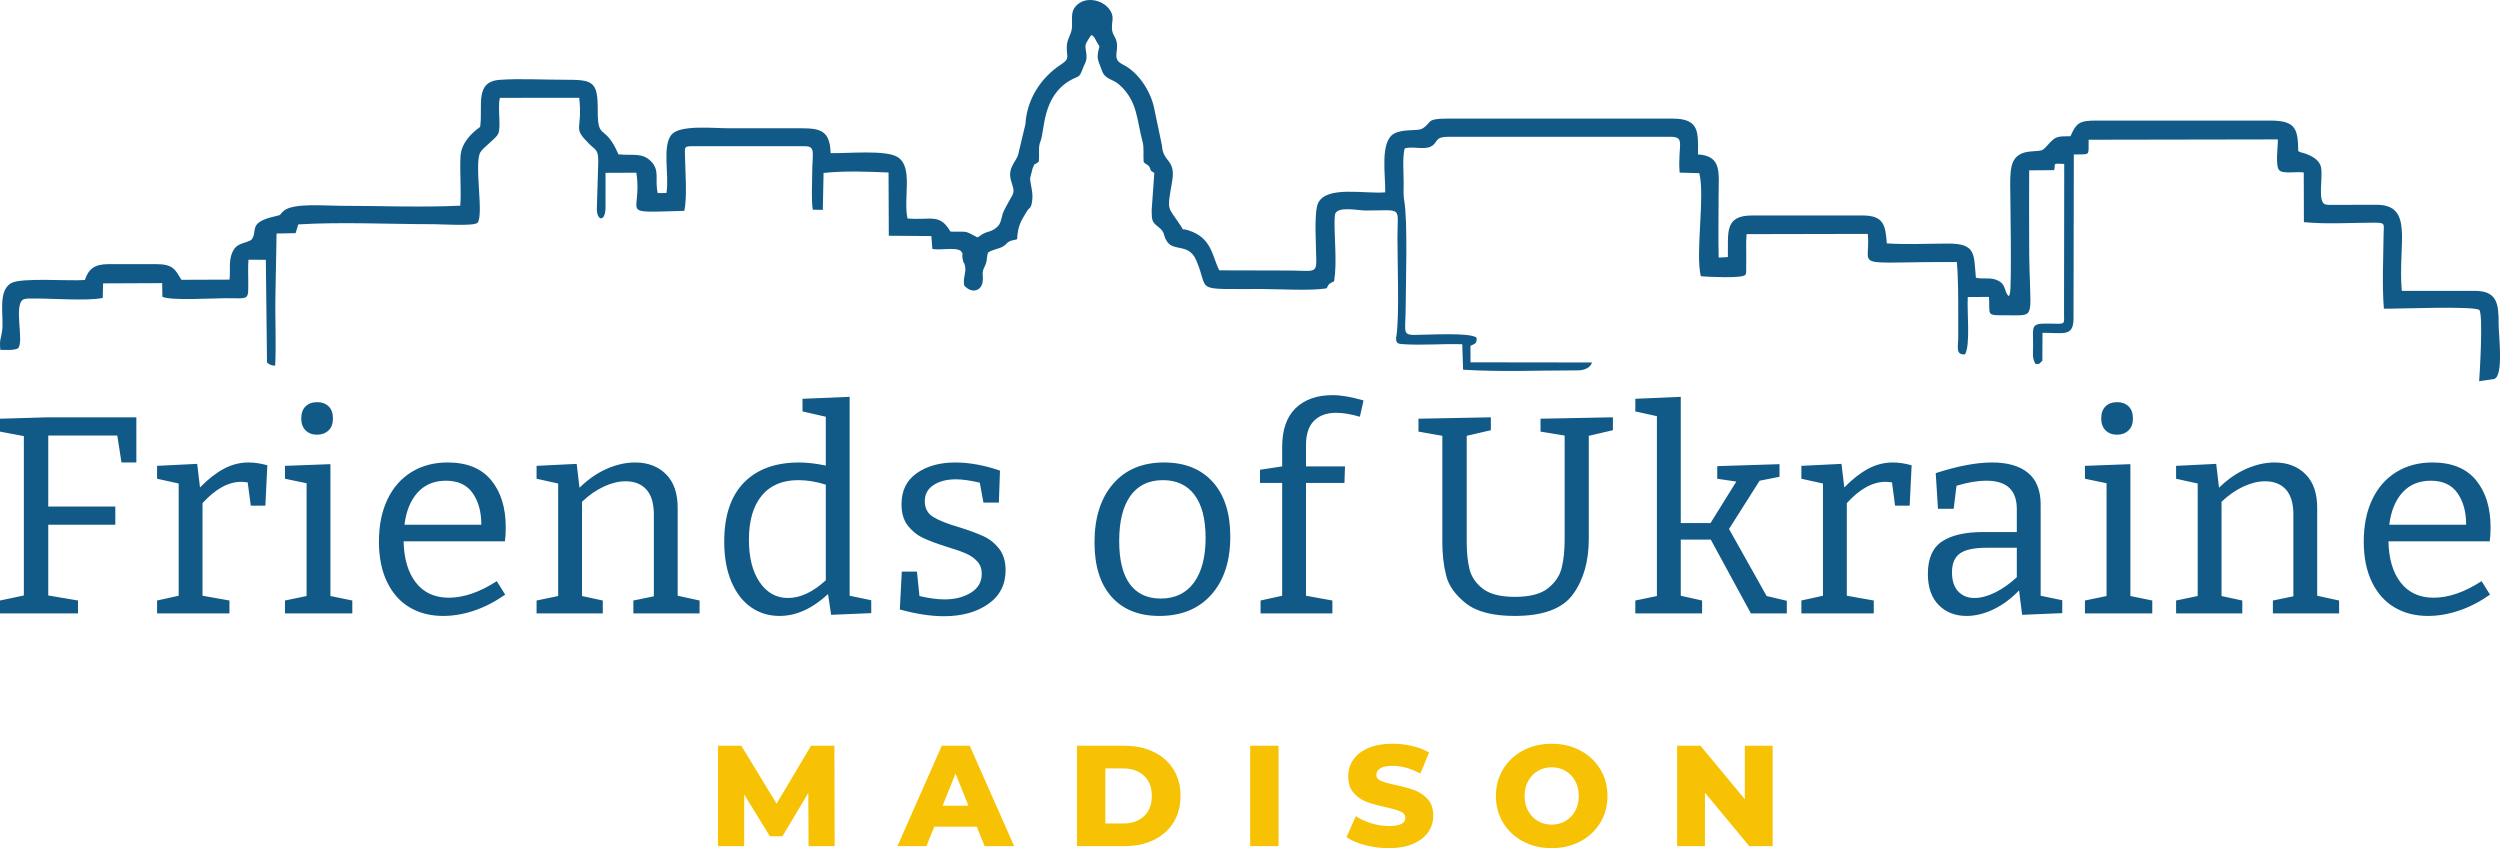
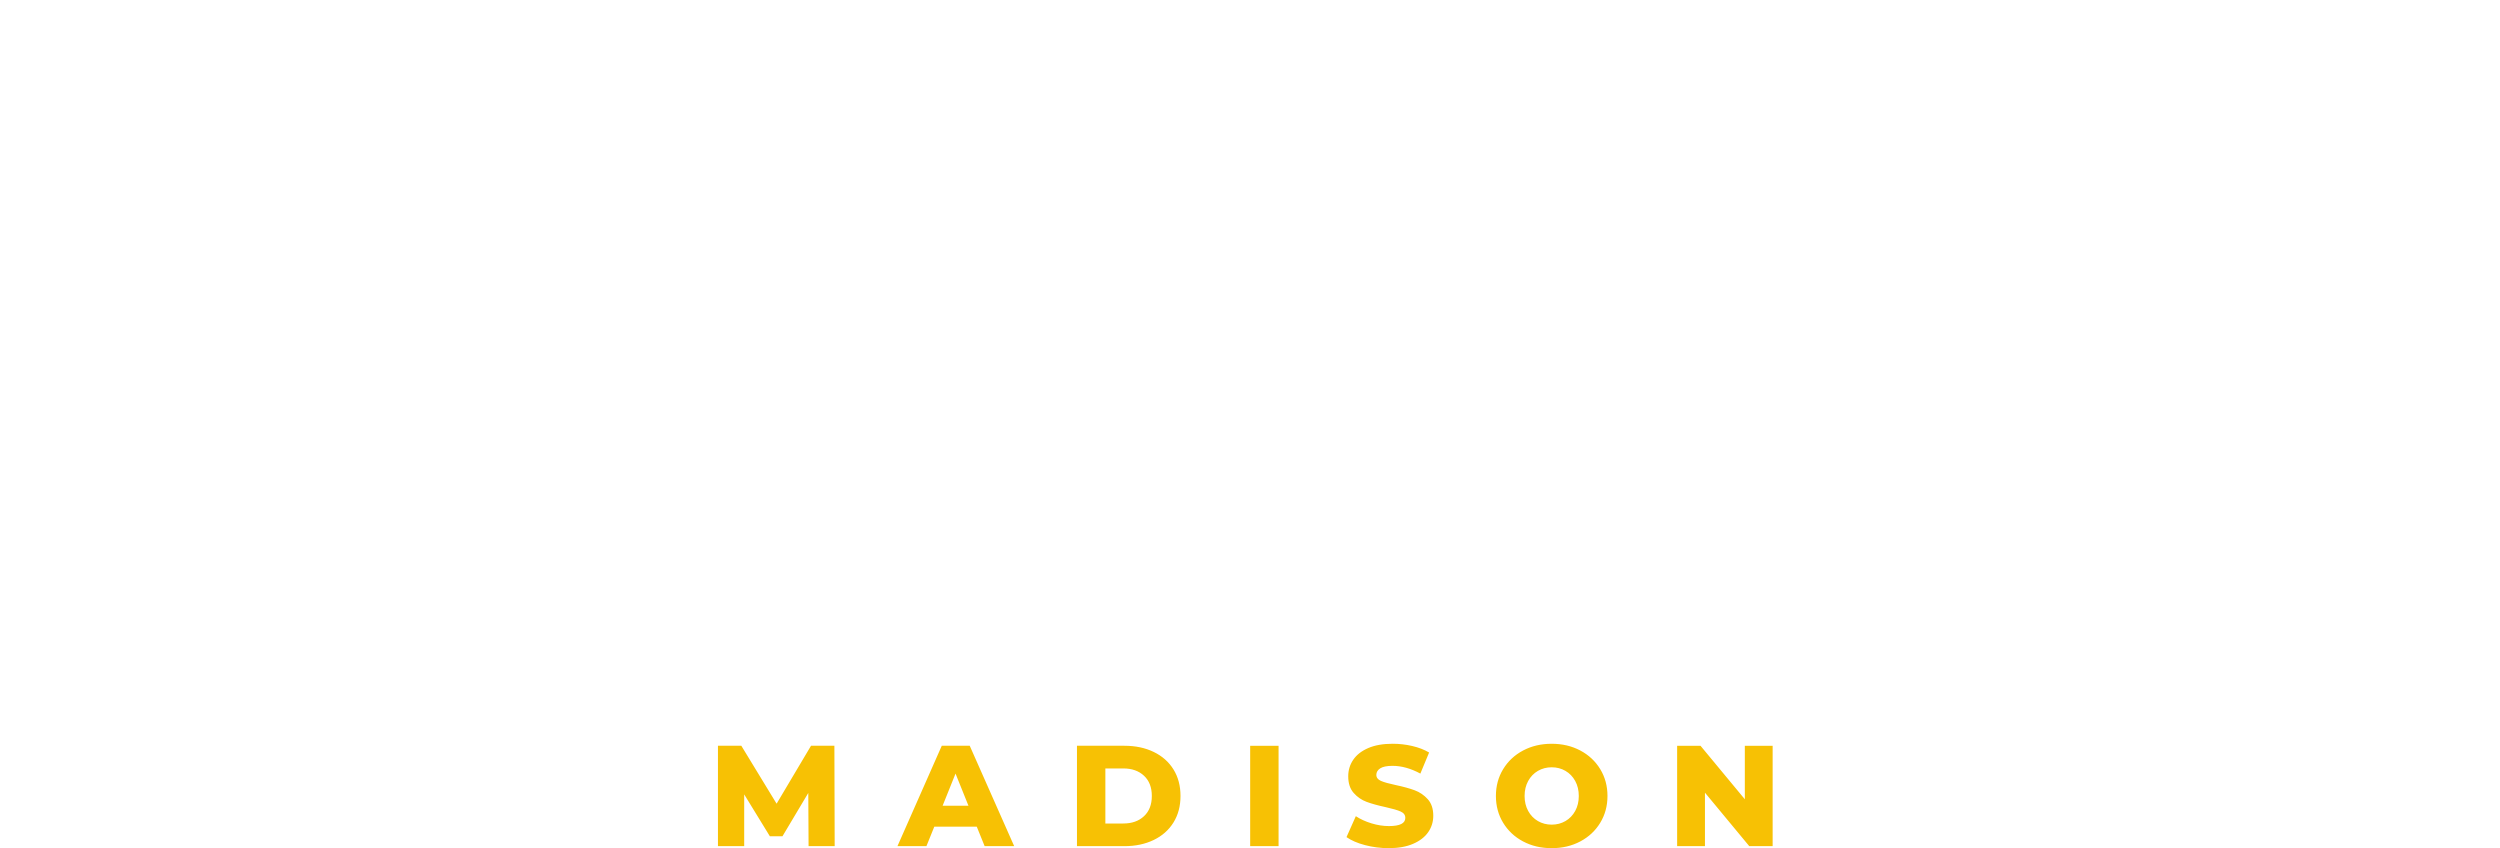
<svg xmlns="http://www.w3.org/2000/svg" xml:space="preserve" width="137.754mm" height="46.735mm" version="1.1" style="shape-rendering:geometricPrecision; text-rendering:geometricPrecision; image-rendering:optimizeQuality; fill-rule:evenodd; clip-rule:evenodd" viewBox="0 0 13888.22 4711.72">
  <defs>
    <style type="text/css">
   
    .fil2 {fill:#115A88}
    .fil0 {fill:#115A88;fill-rule:nonzero}
    .fil1 {fill:#F7C104;fill-rule:nonzero}
   
  </style>
  </defs>
  <g id="Layer_x0020_1">
-     <path class="fil0" d="M-0 2326.01l266.52 -7.79 490.97 0 0 250.94 -82.61 0 -23.38 -149.63 -383.42 0 0 394.33 372.52 0 0 101.3 -372.52 0 0 392.78 165.22 28.06 0 71.69 -433.3 0 0 -71.69 132.48 -28.06 0 -885.3 -132.48 -24.94 0 -71.69zm1380.73 243.14c32.21,0 67.01,5.19 104.43,15.59l-10.91 224.44 -81.06 0 -17.14 -129.37c-16.63,-2.08 -28.57,-3.12 -35.85,-3.12 -71.69,0 -143.39,39.48 -215.09,118.45l0 514.35 149.63 26.51 0 71.69 -402.13 0 0 -71.69 120.01 -26.51 0 -623.44 -120.01 -26.51 0 -71.69 222.88 -10.91 15.59 130.92c44.68,-45.72 88.84,-80.27 132.49,-103.65 43.64,-23.38 89.37,-35.06 137.16,-35.06zm454.9 9.35l0 732.56 121.57 24.94 0 71.69 -374.07 0 0 -71.69 120.01 -24.94 0 -626.57 -120.01 -24.94 0 -71.69 252.5 -9.36zm-74.82 -163.65c-25.97,0 -47.02,-8.06 -63.12,-24.17 -16.11,-16.1 -24.16,-38.18 -24.16,-66.24 0,-29.1 8.05,-51.44 24.16,-67.02 16.1,-15.59 37.67,-23.38 64.69,-23.38 25.97,0 47.01,7.79 63.12,23.38 16.1,15.59 24.16,37.93 24.16,67.02 0,29.1 -8.31,51.44 -24.93,67.02 -16.63,15.59 -37.93,23.38 -63.91,23.38zm732.35 905.56c83.13,0 171.97,-30.66 266.52,-91.97l46.76 74.82c-56.12,39.48 -113.52,69.1 -172.23,88.84 -58.71,19.74 -116.12,29.61 -172.23,29.61 -70.66,0 -132.75,-15.84 -186.26,-47.54 -53.5,-31.69 -95.33,-78.71 -125.47,-141.06 -30.13,-62.35 -45.2,-137.15 -45.2,-224.44 0,-89.36 15.59,-167.03 46.76,-233.01 31.17,-65.99 75.59,-116.9 133.26,-152.75 57.67,-35.84 124.95,-53.77 201.84,-53.77 107.03,0 187.55,32.73 241.59,98.19 54.03,65.46 81.05,152.75 81.05,261.86 0,31.17 -1.56,57.14 -4.68,77.93l-562.66 0c2.08,97.67 24.93,174.31 68.58,229.9 43.64,55.59 104.43,83.39 182.36,83.39zm-15.59 -649.95c-65.46,0 -117.94,21.82 -157.43,65.46 -39.48,43.63 -63.9,103.39 -73.25,179.24l427.07 0c0,-71.69 -16.11,-130.4 -48.32,-176.12 -32.21,-45.72 -81.56,-68.58 -148.06,-68.58zm1287.21 639.03l121.58 26.51 0 71.69 -367.84 0 0 -71.69 113.78 -23.38 0 -455.13c0,-61.31 -13.77,-107.28 -41.31,-137.94 -27.53,-30.65 -66.25,-45.97 -116.12,-45.97 -37.4,0 -77.15,9.61 -119.23,28.83 -42.08,19.23 -82.87,47.54 -122.35,84.94l0 523.7 115.34 24.94 0 71.69 -367.84 0 0 -71.69 120.01 -24.94 0 -625.01 -120.01 -26.51 0 -71.69 222.88 -10.91 15.59 132.49c47.8,-46.76 98.46,-81.83 151.97,-105.21 53.5,-23.38 105.72,-35.06 156.64,-35.06 71.69,0 129.36,22.08 173,66.24 43.64,44.16 64.94,108.33 63.9,192.49l0 481.61zm955.23 0l120.01 24.94 0 71.69 -222.88 9.36 -17.15 -115.34c-87.28,81.05 -177.17,121.57 -269.64,121.57 -59.23,0 -111.97,-16.1 -158.2,-48.31 -46.24,-32.21 -82.61,-79.5 -109.11,-141.83 -26.5,-62.35 -39.74,-136.64 -39.74,-222.89 0,-143.39 36.37,-252.5 109.11,-327.31 72.73,-74.82 175.08,-112.22 307.04,-112.22 43.64,0 93.01,5.72 148.07,17.14l0 -271.19 -129.36 -29.62 0 -70.14 261.85 -10.91 0 1105.06zm-559.54 -311.72c0,99.75 20,178.72 60.01,236.91 40,58.18 92.22,87.28 156.64,87.28 68.58,0 138.72,-32.73 210.41,-98.19l0 -531.5c-52.99,-16.63 -103.9,-24.94 -152.74,-24.94 -88.33,0 -156.13,28.83 -203.4,86.51 -47.28,57.67 -70.92,138.97 -70.92,243.92zm977.04 -213.53c0,39.49 15.85,68.84 47.55,88.07 31.69,19.23 79.75,38.19 144.17,56.89 56.11,17.66 101.05,34.29 134.81,49.88 33.77,15.59 62.61,38.7 86.51,69.35 23.89,30.66 35.84,70.4 35.84,119.24 0,80.01 -32.21,142.62 -96.63,187.82 -64.42,45.2 -146.51,67.8 -246.26,67.8 -71.69,0 -153.26,-12.47 -244.71,-37.4l10.91 -210.42 84.17 0 14.02 135.6c51.95,12.47 98.71,18.7 140.28,18.7 57.14,0 105.73,-12.47 145.73,-37.4 40,-24.94 60.01,-59.75 60.01,-104.43 0,-28.06 -8.32,-51.18 -24.94,-69.36 -16.63,-18.18 -37.4,-32.73 -62.35,-43.63 -24.93,-10.92 -59.75,-23.13 -104.43,-36.63 -56.11,-17.67 -100.79,-34.3 -134.04,-49.89 -33.25,-15.59 -61.57,-38.44 -84.95,-68.58 -23.38,-30.13 -35.06,-69.62 -35.06,-118.45 0,-75.86 28.31,-133.52 84.94,-173.02 56.63,-39.48 127.56,-59.22 212.76,-59.22 78.97,0 162.1,15.06 249.38,45.2l-6.23 177.68 -85.73 0 -20.26 -110.66c-52.99,-12.47 -97.15,-18.7 -132.48,-18.7 -50.92,0 -92.48,10.65 -124.69,31.95 -32.21,21.3 -48.32,51.18 -48.32,89.62zm1329.31 -215.09c115.34,0 205.48,36.1 270.42,108.32 64.95,72.22 97.41,173.27 97.41,303.15 0,136.13 -35.06,243.67 -105.2,322.64 -70.14,78.97 -166.51,118.45 -289.13,118.45 -113.26,0 -201.58,-35.33 -264.96,-105.98 -63.38,-70.66 -95.08,-171.45 -95.08,-302.38 0,-137.16 34.3,-245.48 102.88,-324.98 68.58,-79.49 163.13,-119.23 283.67,-119.23zm-6.24 98.19c-78.97,0 -139.24,29.1 -180.8,87.29 -41.57,58.18 -62.35,141.83 -62.35,250.94 0,105.99 19.74,185.74 59.23,239.25 39.48,53.5 96.63,80.26 171.44,80.26 80.01,0 141.58,-29.61 184.7,-88.84 43.12,-59.22 64.69,-141.83 64.69,-247.82 0,-104.94 -20.53,-184.69 -61.57,-239.24 -41.04,-54.55 -99.49,-81.83 -175.34,-81.83zm961.46 -374.07c-51.95,0 -92.73,14.81 -122.35,44.42 -29.61,29.62 -44.42,74.56 -44.42,134.82l0 118.45 216.65 0 -3.12 91.96 -213.53 0 0 626.57 146.52 26.51 0 71.69 -399.01 0 0 -71.69 120.01 -26.51 0 -626.57 -123.14 0 0 -73.25 123.14 -18.7 0 -107.54c0,-95.6 24.93,-167.55 74.81,-215.87 49.88,-48.31 118.46,-72.47 205.74,-72.47 46.76,0 103.91,9.87 171.45,29.61l-20.26 90.4c-49.88,-14.55 -94.03,-21.83 -132.49,-21.83zm1538.15 24.94l0 71.69 -134.04 31.17 0 573.58c0,123.64 -29.1,225.74 -87.28,306.27 -58.19,80.53 -166.26,120.79 -324.2,120.79 -121.57,0 -211.97,-23.38 -271.19,-70.13 -59.23,-46.76 -95.86,-98.46 -109.88,-155.09 -14.03,-56.63 -21.05,-118.19 -21.05,-184.7l0 -590.72 -132.48 -23.38 0 -71.69 402.13 -7.79 0 71.69 -134.05 31.17 0 590.72c0,58.19 5.2,108.33 15.59,150.41 10.39,42.08 35.07,78.2 74.04,108.32 38.97,30.13 98.45,45.21 178.46,45.21 82.09,0 143.13,-15.85 183.14,-47.54 40,-31.7 65.46,-69.63 76.37,-113.78 10.92,-44.16 16.37,-97.41 16.37,-159.76l0 -575.13 -134.05 -21.83 0 -71.69 402.13 -7.79zm645.07 620.33l208.86 372.52 112.22 26.5 0 70.14 -199.51 0 -222.88 -409.92 -166.77 0 0 311.72 118.45 26.51 0 71.69 -370.95 0 0 -71.69 120.01 -24.94 0 -999.08 -120.01 -26.5 0 -70.14 252.5 -10.91 0 701.39 165.21 0 143.39 -230.68 -105.98 -15.59 0 -70.13 346.01 -10.92 0 70.14 -110.66 21.83 -169.89 268.08zm910.03 -369.39c32.21,0 67.01,5.19 104.43,15.59l-10.91 224.44 -81.06 0 -17.14 -129.37c-16.63,-2.08 -28.57,-3.12 -35.85,-3.12 -71.69,0 -143.39,39.48 -215.09,118.45l0 514.35 149.63 26.51 0 71.69 -402.13 0 0 -71.69 120.01 -26.51 0 -623.44 -120.01 -26.51 0 -71.69 222.88 -10.91 15.59 130.92c44.68,-45.72 88.84,-80.27 132.49,-103.65 43.64,-23.38 89.37,-35.06 137.16,-35.06zm821.19 740.34l120.01 24.94 0 71.69 -222.89 9.36 -17.14 -135.6c-43.64,45.72 -90.92,80.79 -141.83,105.2 -50.92,24.42 -100.8,36.63 -149.64,36.63 -63.38,0 -115.07,-20.25 -155.08,-60.78 -40,-40.52 -60.01,-98.2 -60.01,-173 0,-85.2 26.23,-145.21 78.71,-180.02 52.48,-34.81 128.07,-52.21 226.78,-52.21l188.59 0 0 -127.81c0,-104.95 -56.11,-157.42 -168.33,-157.42 -49.88,0 -105.47,9.35 -166.77,28.05l-15.59 127.81 -87.29 0 -12.46 -197.95c121.57,-39.48 226,-59.22 313.28,-59.22 86.24,0 152.74,19.23 199.5,57.67 46.76,38.44 70.14,97.15 70.14,176.12l0 506.55zm-492.53 -130.92c0,46.76 11.43,82.35 34.29,106.77 22.87,24.42 53,36.63 90.4,36.63 35.33,0 73.52,-10.13 114.56,-30.39 41.04,-20.26 81.31,-48.58 120.79,-84.95l0 -163.66 -166.77 0c-70.65,0 -120.53,10.66 -149.63,31.96 -29.1,21.29 -43.64,55.84 -43.64,103.64zm991.08 -600.07l0 732.56 121.57 24.94 0 71.69 -374.07 0 0 -71.69 120.01 -24.94 0 -626.57 -120.01 -24.94 0 -71.69 252.5 -9.36zm-74.82 -163.65c-25.97,0 -47.02,-8.06 -63.12,-24.17 -16.11,-16.1 -24.16,-38.18 -24.16,-66.24 0,-29.1 8.05,-51.44 24.16,-67.02 16.1,-15.59 37.67,-23.38 64.69,-23.38 25.97,0 47.01,7.79 63.12,23.38 16.1,15.59 24.16,37.93 24.16,67.02 0,29.1 -8.31,51.44 -24.93,67.02 -16.63,15.59 -37.93,23.38 -63.91,23.38zm1112.65 894.65l121.58 26.51 0 71.69 -367.84 0 0 -71.69 113.78 -23.38 0 -455.13c0,-61.31 -13.77,-107.28 -41.31,-137.94 -27.53,-30.65 -66.25,-45.97 -116.12,-45.97 -37.4,0 -77.15,9.61 -119.23,28.83 -42.08,19.23 -82.87,47.54 -122.35,84.94l0 523.7 115.34 24.94 0 71.69 -367.84 0 0 -71.69 120.01 -24.94 0 -625.01 -120.01 -26.51 0 -71.69 222.88 -10.91 15.59 132.49c47.8,-46.76 98.46,-81.83 151.97,-105.21 53.5,-23.38 105.72,-35.06 156.64,-35.06 71.69,0 129.36,22.08 173,66.24 43.64,44.16 64.94,108.33 63.9,192.49l0 481.61zm646.62 10.92c83.13,0 171.97,-30.66 266.52,-91.97l46.76 74.82c-56.12,39.48 -113.52,69.1 -172.23,88.84 -58.71,19.74 -116.12,29.61 -172.23,29.61 -70.66,0 -132.75,-15.84 -186.26,-47.54 -53.5,-31.69 -95.33,-78.71 -125.47,-141.06 -30.13,-62.35 -45.2,-137.15 -45.2,-224.44 0,-89.36 15.59,-167.03 46.76,-233.01 31.17,-65.99 75.59,-116.9 133.26,-152.75 57.67,-35.84 124.95,-53.77 201.84,-53.77 107.03,0 187.55,32.73 241.59,98.19 54.03,65.46 81.05,152.75 81.05,261.86 0,31.17 -1.56,57.14 -4.68,77.93l-562.66 0c2.08,97.67 24.93,174.31 68.58,229.9 43.64,55.59 104.43,83.39 182.36,83.39zm-15.59 -649.95c-65.46,0 -117.94,21.82 -157.43,65.46 -39.48,43.63 -63.9,103.39 -73.25,179.24l427.07 0c0,-71.69 -16.11,-130.4 -48.32,-176.12 -32.21,-45.72 -81.56,-68.58 -148.06,-68.58z" />
-     <path class="fil1" d="M4491.87 4700.57l-1.59 -295.56 -143.4 240.59 -70.1 0 -142.6 -232.62 0 287.59 -145.79 0 0 -557.66 129.85 0 195.98 321.85 191.19 -321.85 129.85 0 1.59 557.66 -144.99 0zm934.3 -108.34l-235.82 0 -43.82 108.34 -160.92 0 246.16 -557.66 155.35 0 246.96 557.66 -164.1 0 -43.82 -108.34zm-46.21 -116.31l-71.7 -178.45 -71.7 178.45 143.4 0zm602.89 -333l263.69 0c61.08,0 115.25,11.42 162.52,34.26 47.26,22.84 83.91,55.24 109.93,97.19 26.03,41.96 39.04,91.09 39.04,147.39 0,56.3 -13.01,105.42 -39.04,147.38 -26.02,41.96 -62.67,74.35 -109.93,97.19 -47.27,22.84 -101.44,34.26 -162.52,34.26l-263.69 0 0 -557.66zm257.32 431.79c47.8,0 86.17,-13.54 115.11,-40.63 28.95,-27.08 43.42,-64.52 43.42,-112.32 0,-47.8 -14.48,-85.24 -43.42,-112.33 -28.95,-27.08 -67.32,-40.63 -115.11,-40.63l-99.58 0 0 305.91 99.58 0zm704.86 -431.79l157.74 0 0 557.66 -157.74 0 0 -557.66zm770.19 568.81c-45.15,0 -88.96,-5.58 -131.45,-16.73 -42.5,-11.15 -77.02,-26.02 -103.57,-44.61l51.79 -116.31c24.95,16.46 53.9,29.74 86.84,39.83 32.93,10.09 65.32,15.13 97.19,15.13 60.54,0 90.82,-15.13 90.82,-45.41 0,-15.93 -8.63,-27.75 -25.89,-35.45 -17.26,-7.7 -45.02,-15.8 -83.26,-24.3 -41.95,-9.02 -77.01,-18.72 -105.15,-29.08 -28.15,-10.35 -52.31,-26.95 -72.5,-49.79 -20.18,-22.84 -30.27,-53.64 -30.27,-92.41 0,-33.99 9.29,-64.66 27.88,-92.01 18.59,-27.35 46.34,-49 83.26,-64.93 36.91,-15.94 82.19,-23.9 135.82,-23.9 36.65,0 72.76,4.11 108.35,12.35 35.58,8.23 66.91,20.31 94,36.24l-48.59 117.11c-53.11,-28.68 -104.63,-43.02 -154.56,-43.02 -31.33,0 -54.17,4.65 -68.51,13.94 -14.35,9.3 -21.51,21.37 -21.51,36.24 0,14.87 8.5,26.02 25.5,33.46 16.99,7.43 44.34,15.13 82.06,23.1 42.49,9.03 77.67,18.72 105.55,29.08 27.89,10.36 52.05,26.83 72.5,49.4 20.45,22.56 30.67,53.24 30.67,92.01 0,33.46 -9.3,63.74 -27.88,90.82 -18.59,27.09 -46.48,48.74 -83.65,64.93 -37.18,16.2 -82.32,24.3 -135.43,24.3zm904.83 0c-58.96,0 -111.93,-12.48 -158.93,-37.44 -47.01,-24.95 -83.92,-59.48 -110.74,-103.56 -26.82,-44.08 -40.23,-93.74 -40.23,-148.97 0,-55.24 13.41,-104.89 40.23,-148.98 26.82,-44.08 63.73,-78.6 110.74,-103.56 47,-24.96 99.97,-37.44 158.93,-37.44 58.95,0 111.93,12.48 158.93,37.44 47,24.96 83.91,59.48 110.73,103.56 26.82,44.09 40.24,93.74 40.24,148.98 0,55.23 -13.42,104.89 -40.24,148.97 -26.82,44.08 -63.73,78.61 -110.73,103.56 -47,24.96 -99.98,37.44 -158.93,37.44zm0 -130.65c28.15,0 53.64,-6.63 76.47,-19.91 22.85,-13.28 40.9,-32 54.18,-56.17 13.28,-24.17 19.91,-51.91 19.91,-83.25 0,-31.33 -6.63,-59.09 -19.91,-83.26 -13.28,-24.17 -31.33,-42.88 -54.18,-56.16 -22.84,-13.28 -48.32,-19.92 -76.47,-19.92 -28.15,0 -53.65,6.64 -76.48,19.92 -22.84,13.28 -40.89,31.99 -54.17,56.16 -13.28,24.17 -19.92,51.92 -19.92,83.26 0,31.33 6.64,59.08 19.92,83.25 13.28,24.17 31.33,42.89 54.17,56.17 22.84,13.28 48.33,19.91 76.48,19.91zm1227.46 -438.16l0 557.66 -129.85 0 -246.16 -297.15 0 297.15 -154.56 0 0 -557.66 129.85 0 246.17 297.15 0 -297.15 154.55 0z" />
-     <path class="fil2" d="M5430.6 1318.79c-80.48,-41.62 -48.9,-29.37 -150.63,-32.1 -60.21,-104.3 -109.46,-61.32 -238.56,-73.08 -24.7,-115.72 33.58,-284.21 -54.58,-340.9 -64.21,-41.3 -276.54,-19.97 -372.45,-22.13 -4.29,-146.65 -77.13,-138.01 -212.93,-137.98 -116.84,0.04 -233.68,0 -350.52,0 -88.69,0 -267.46,-19.77 -317.83,32.54 -57.95,60.21 -13.38,233.93 -30.96,326.94l-48.13 0.61c-18.27,-73.54 14.47,-125.37 -38.72,-177.85 -49.16,-48.49 -101.56,-29.63 -179.74,-37.38 -74.84,-175.16 -115.85,-72.25 -114.95,-241.84 0.88,-165.98 -25.62,-172.87 -186.95,-172.63 -111.28,0.16 -250.52,-7.55 -358.27,0.58 -140.8,10.64 -91.49,143.85 -108.13,261.53 -42.74,30.26 -104.83,86.26 -109.03,163.71 -4.82,88.93 5.03,185.02 -1.3,273.72 -213.21,10.37 -452.58,0.67 -668.71,0.67 -81.6,0 -256.36,-16.8 -310.47,27.07 -30.52,24.75 -5.85,21.44 -50.41,31.46 -155.1,34.84 -91.76,81.95 -130.66,130.07l-9.56 5.8c-38.94,17.01 -73.78,15.31 -95.14,61.35 -22.95,49.43 -11,96.57 -16.87,154.38l-267.07 1.01c-35.48,-57.01 -45.13,-87.06 -141.53,-87.07l-261.02 0c-80.5,-0.03 -111.98,24.94 -134.34,88.15 -87.64,6.96 -351.95,-14.52 -408.49,17.14 -79.56,44.54 -38.22,187.55 -51.74,271.48 -6.69,41.52 -14.34,41.31 -9.25,99.28 30.75,1.04 73.52,3.51 97.73,-7.69 38.75,-35.8 -31.35,-259.43 37.77,-274.75 10.49,-2.33 16.88,-2.35 27.75,-2.57 107.65,-2.21 321.5,15.49 405.78,-3.31l1.96 -80.76 328.18 -1.41 1.16 76.02c51.15,22.42 272.93,7.76 352.32,7.77 134.06,0.01 124.95,16.22 124.7,-101.32 -0.08,-37.38 -1.91,-75.35 1.4,-112.45l96.32 0.34 6.51 570.27c13.29,10.56 18.38,16.72 45.44,18.08 6.4,-131.21 -1.49,-262.91 1.5,-394.21l6.19 -340.04 105.77 -2.02 14.88 -48.65c235.25,-14.54 511.24,-1.1 753.23,-1.1 44.93,0 219.66,11.87 241.92,-7.49 37.49,-39.95 -20.16,-331.57 16.76,-392.89 16.53,-27.45 86.38,-75.25 98.67,-101.86 17.32,-37.51 -4.39,-147.49 9.36,-199.71l440.77 -0.36c20.04,187.82 -40.5,160.01 54.08,254.92 37.29,37.42 51.92,30.6 51.61,100.62l-7.82 261.28c0.03,70.48 48.16,73.02 48.17,-7.46l0.06 -192.38 171.06 -0.76c37.32,234.66 -115.48,222.38 266.4,211.83 17.24,-72.29 5.2,-219.82 4.05,-302.61 -0.71,-51.53 -7.52,-56.53 44.24,-56.53l618.99 0c65.73,0 43.27,36.03 43.27,154.01 0,51.32 -5.63,153.85 3.63,198.84l55.46 0.98 4.15 -205.18c118.93,-12.34 241.5,-7.5 360.94,-2.46l1.43 351.32 236.54 1.73 5.31 71.26c43.12,9.92 129.52,-11.81 158.48,11.83 16.77,19.34 4.19,11.96 9.32,40.87 7.38,41.69 9.32,12.82 14.56,46.76 5.65,36.49 -12.05,56.17 -5.82,103.03 38.4,46.36 96.56,34.97 103.19,-22.12 4.82,-41.55 -8.11,-43.59 10.18,-80.7 18.25,-37.01 7.91,-37.49 19.07,-78.49 22.88,-17.67 57.82,-19.6 84.14,-34.84 18.4,-10.66 17.43,-17.88 32.27,-26.34 16.42,-9.36 28.24,-7.39 45.65,-13.84 3.73,-75.32 21.57,-101.13 54.64,-155.48 15.43,-25.35 21.28,-10.2 28.19,-52.36 8.18,-49.88 -7.24,-84.06 -10.89,-129.87l14.02 -55.55c18.23,-37.96 -1.06,-11.06 33.9,-36.52 5.74,-42.23 -4.41,-79.72 9.51,-112.91 24.95,-59.54 8.11,-250.27 167.17,-340.49 43.31,-24.56 48.51,-10.88 66.21,-59.8 15.46,-42.73 29.88,-45.56 19.5,-103.66 -4.92,-27.52 -4.49,-35.46 14.06,-64.4 5.81,-9.05 -0.14,-0.73 6.26,-9.53 8.42,-11.58 2.37,-5.84 11.59,-13.77 21.16,14.02 18.43,26.8 43.38,63.19 -19.88,71.8 -7.95,72.5 13.99,135.47 17.08,49.03 59.25,44.59 95.59,76.92 103.18,91.85 96.42,194.2 130.14,318.97 8.47,31.32 2.63,74.75 5.64,109.99 5.78,11.33 22.72,14.84 29.74,24.81 16.78,23.85 -4.3,16.99 29.5,36.96l-14.72 206.71c0.12,57.24 2.53,66.56 36.04,92.4 44.33,34.18 22.21,43.35 51.17,84.44 37.34,52.99 118.84,7.16 159.62,100.01 79.09,180.1 -30.18,160.42 367.04,161.27 97.16,0.11 269.8,11.06 357.98,-3.76 14.48,-27.96 12.79,-25.23 41.8,-39.11 16.87,-105.94 0.63,-233.96 2.45,-343.63l2.36 -27.64c11.46,-48.47 126.7,-22 169.66,-22 210.54,0 177.33,-26.35 177.22,147.18 -0.09,143.05 11.09,434.22 -5.36,547.26 -1.88,12.83 -2.39,5.16 -2.06,19.81 0.55,25.09 15.19,26.72 38.66,28.31 108.58,7.33 219.77,-3.41 328.85,0.38l4.64 141.46c211.06,13.17 424.89,3.43 636.37,3.66 38.28,0.05 71.76,-15.29 79.57,-43.88l-674.65 -0.86 -0.49 -91.4c24.6,-13.92 35.58,-8.03 34.39,-45.43 -38.06,-30.8 -267.08,-15.4 -348.65,-15.43 -66.47,-0.02 -45.36,-26.16 -45.37,-156.1 -0.02,-113.69 12.28,-476.49 -8.29,-590.58 -5.5,-30.57 -2.98,-63.94 -2.95,-95.54 0.06,-53.58 -7.69,-146.01 5.69,-193.89 42.78,-12.86 106.58,8.59 144.41,-9.99 45.42,-22.31 15,-54.47 100.41,-54.47l1230.52 0c87.82,0 40.34,43.16 51.88,198.97l109.46 3.03c32.31,130.02 -22.86,441.39 8.28,572.62 41.7,3.87 222.1,11.88 243.8,-5.3 9.02,-9.34 5.11,-1.15 8.23,-19.51l0.48 -88.73c-0.01,-40.03 -1.93,-80.56 1.94,-120.31l673.34 -1.36c18.34,199.72 -113.79,154.4 494.49,156.25 7.58,77.34 7.96,201.2 7.8,278.64 -0.1,47.23 0.16,94.49 -0.02,141.72 -0.19,51.75 -16.1,95.5 37.38,92.94 31.49,-51.29 10.59,-237.8 15.66,-318.76l117.65 -0.76c7.49,107.47 -22.81,102.18 108.97,102.12 163.63,-0.08 114.47,24.74 114.47,-397.62 0,-135.68 -1.26,-271.98 0.05,-407.57l139.05 -1.17c8.51,-40.24 -13.33,-36.53 55.6,-34.55l-1.1 823.64c-0.19,68.3 10.64,65.22 -61.65,63.72 -129,-2.68 -109.71,3.56 -110.26,122.76 -0.22,47.45 -6.08,70.06 14.53,102.11 29.2,-1.52 15.28,-1.3 36.88,-18.45l0.89 -155.43c113.32,-0.8 171.34,24 172.29,-77.17l1.72 -913.55c93.38,-3.2 81.24,13.63 82.3,-81.96l1051.18 -1.83c0.53,40.55 -15.29,148.92 8.15,171.75 20.89,21.54 100,4.98 135.67,12.04l0.8 275.84c127.98,12.42 259.43,3.09 387.93,2.96 68.5,0 55.38,4.57 54.61,71.88 -1.51,132.73 -8.72,274.42 1.69,405.86 79.27,1.55 496.32,-16.28 529.92,7.04 23.06,21.64 1.53,373.47 -0.7,395.8l83.21 -12.26c54.24,-15.81 24.97,-243.74 25.15,-304 0.35,-115.99 -8.11,-185.65 -134.56,-185.65l-403.55 0.03c-22.61,-262.7 69.87,-477.82 -140.86,-478.12l-261.55 0.6c-8.29,-0.39 -12.33,-0.4 -20.43,-2.19 -47.72,-10.52 -13.71,-148.93 -25.75,-206.73 -13.36,-64.16 -113.31,-83.01 -115.68,-84.07l-10.91 -5.92c-1.97,-120.77 -11.79,-169.49 -154.84,-169.49l-969.5 0c-95.51,0 -108.83,16.24 -141.12,86.96 -68.41,0.41 -80.45,0.16 -114.05,35.76 -49.46,52.44 -30.81,41.88 -108.31,48.99 -108.23,9.92 -112.6,83.64 -112.32,191.68 0.11,42.11 9.2,554.11 -1.39,595.17 -4.51,17.46 0.66,6.03 -7.56,16.45 -26.11,-25.4 -11.81,-61.36 -56.72,-85.15 -40.55,-21.47 -80.1,-7.08 -124.81,-16.63 -12.74,-129.41 3.65,-190.05 -153.93,-189.94 -108.23,0.08 -235.05,6.25 -341.03,-0.98 -7.33,-104.18 -18.6,-155.13 -136.4,-155.13l-611.54 0c-157.37,0 -131.95,97.66 -135.11,231.13l-50.96 2.86c-2.94,-115.26 -0.39,-231.91 -0.39,-345.58 0,-126.84 19.99,-218.47 -114.66,-227.72 0.22,-117.93 11.79,-198.7 -138.88,-198.7l-1260.35 0.02c-114.45,-0.03 -77.86,23.48 -132.59,55.43 -27.41,16 -106.2,-0.58 -157.21,28.36 -78.59,44.6 -46.49,228.12 -48.34,325.77 -113.02,9.82 -325.09,-38.4 -372.51,58.93 -24.85,51.01 -11.11,242.52 -10.38,316.4 0.77,77.95 -19.56,59.24 -151.52,58.95l-387.34 -1.02c-40.54,-77.74 -39.57,-179.76 -170.69,-221.92 -46.07,-14.81 -21.18,8.63 -43.94,-26.04 -75.59,-115.15 -76.39,-74 -46.88,-249.92 20.03,-119.44 -52.37,-102.16 -56.83,-194.38l-45.61 -218.19c-22.93,-94.35 -89.1,-191.47 -170.28,-231.96 -44.35,-22.12 -39.68,-41.63 -34.45,-88.3 6.42,-57.38 -22.9,-69.68 -27,-103.85 -5.71,-47.55 18.59,-71.84 -16.91,-118.1 -39.7,-51.74 -134.66,-71.79 -185.07,-14.71 -27.84,31.52 -19.12,64.52 -20.46,111.61 -1.31,45.6 -27.01,65.1 -29.16,111.24 -2.71,58.03 20.76,66.49 -30.62,99.89 -111.97,72.81 -191.18,192.73 -199.26,333l-41.48 173.8c-20.29,45.63 -55.33,72.27 -39.64,134.54 12.42,49.33 26.33,60.04 0.45,100.75 -8.45,13.28 -41.98,75.53 -45.07,86.52 -13.39,47.57 -10.93,63.37 -48.01,87.92 -17.2,11.38 -30.25,11.84 -48.53,19.24 -23.72,9.61 -25.51,15.7 -43.43,25.8z" />
+     <path class="fil1" d="M4491.87 4700.57l-1.59 -295.56 -143.4 240.59 -70.1 0 -142.6 -232.62 0 287.59 -145.79 0 0 -557.66 129.85 0 195.98 321.85 191.19 -321.85 129.85 0 1.59 557.66 -144.99 0zm934.3 -108.34l-235.82 0 -43.82 108.34 -160.92 0 246.16 -557.66 155.35 0 246.96 557.66 -164.1 0 -43.82 -108.34zm-46.21 -116.31l-71.7 -178.45 -71.7 178.45 143.4 0zm602.89 -333l263.69 0c61.08,0 115.25,11.42 162.52,34.26 47.26,22.84 83.91,55.24 109.93,97.19 26.03,41.96 39.04,91.09 39.04,147.39 0,56.3 -13.01,105.42 -39.04,147.38 -26.02,41.96 -62.67,74.35 -109.93,97.19 -47.27,22.84 -101.44,34.26 -162.52,34.26l-263.69 0 0 -557.66m257.32 431.79c47.8,0 86.17,-13.54 115.11,-40.63 28.95,-27.08 43.42,-64.52 43.42,-112.32 0,-47.8 -14.48,-85.24 -43.42,-112.33 -28.95,-27.08 -67.32,-40.63 -115.11,-40.63l-99.58 0 0 305.91 99.58 0zm704.86 -431.79l157.74 0 0 557.66 -157.74 0 0 -557.66zm770.19 568.81c-45.15,0 -88.96,-5.58 -131.45,-16.73 -42.5,-11.15 -77.02,-26.02 -103.57,-44.61l51.79 -116.31c24.95,16.46 53.9,29.74 86.84,39.83 32.93,10.09 65.32,15.13 97.19,15.13 60.54,0 90.82,-15.13 90.82,-45.41 0,-15.93 -8.63,-27.75 -25.89,-35.45 -17.26,-7.7 -45.02,-15.8 -83.26,-24.3 -41.95,-9.02 -77.01,-18.72 -105.15,-29.08 -28.15,-10.35 -52.31,-26.95 -72.5,-49.79 -20.18,-22.84 -30.27,-53.64 -30.27,-92.41 0,-33.99 9.29,-64.66 27.88,-92.01 18.59,-27.35 46.34,-49 83.26,-64.93 36.91,-15.94 82.19,-23.9 135.82,-23.9 36.65,0 72.76,4.11 108.35,12.35 35.58,8.23 66.91,20.31 94,36.24l-48.59 117.11c-53.11,-28.68 -104.63,-43.02 -154.56,-43.02 -31.33,0 -54.17,4.65 -68.51,13.94 -14.35,9.3 -21.51,21.37 -21.51,36.24 0,14.87 8.5,26.02 25.5,33.46 16.99,7.43 44.34,15.13 82.06,23.1 42.49,9.03 77.67,18.72 105.55,29.08 27.89,10.36 52.05,26.83 72.5,49.4 20.45,22.56 30.67,53.24 30.67,92.01 0,33.46 -9.3,63.74 -27.88,90.82 -18.59,27.09 -46.48,48.74 -83.65,64.93 -37.18,16.2 -82.32,24.3 -135.43,24.3zm904.83 0c-58.96,0 -111.93,-12.48 -158.93,-37.44 -47.01,-24.95 -83.92,-59.48 -110.74,-103.56 -26.82,-44.08 -40.23,-93.74 -40.23,-148.97 0,-55.24 13.41,-104.89 40.23,-148.98 26.82,-44.08 63.73,-78.6 110.74,-103.56 47,-24.96 99.97,-37.44 158.93,-37.44 58.95,0 111.93,12.48 158.93,37.44 47,24.96 83.91,59.48 110.73,103.56 26.82,44.09 40.24,93.74 40.24,148.98 0,55.23 -13.42,104.89 -40.24,148.97 -26.82,44.08 -63.73,78.61 -110.73,103.56 -47,24.96 -99.98,37.44 -158.93,37.44zm0 -130.65c28.15,0 53.64,-6.63 76.47,-19.91 22.85,-13.28 40.9,-32 54.18,-56.17 13.28,-24.17 19.91,-51.91 19.91,-83.25 0,-31.33 -6.63,-59.09 -19.91,-83.26 -13.28,-24.17 -31.33,-42.88 -54.18,-56.16 -22.84,-13.28 -48.32,-19.92 -76.47,-19.92 -28.15,0 -53.65,6.64 -76.48,19.92 -22.84,13.28 -40.89,31.99 -54.17,56.16 -13.28,24.17 -19.92,51.92 -19.92,83.26 0,31.33 6.64,59.08 19.92,83.25 13.28,24.17 31.33,42.89 54.17,56.17 22.84,13.28 48.33,19.91 76.48,19.91zm1227.46 -438.16l0 557.66 -129.85 0 -246.16 -297.15 0 297.15 -154.56 0 0 -557.66 129.85 0 246.17 297.15 0 -297.15 154.55 0z" />
  </g>
</svg>